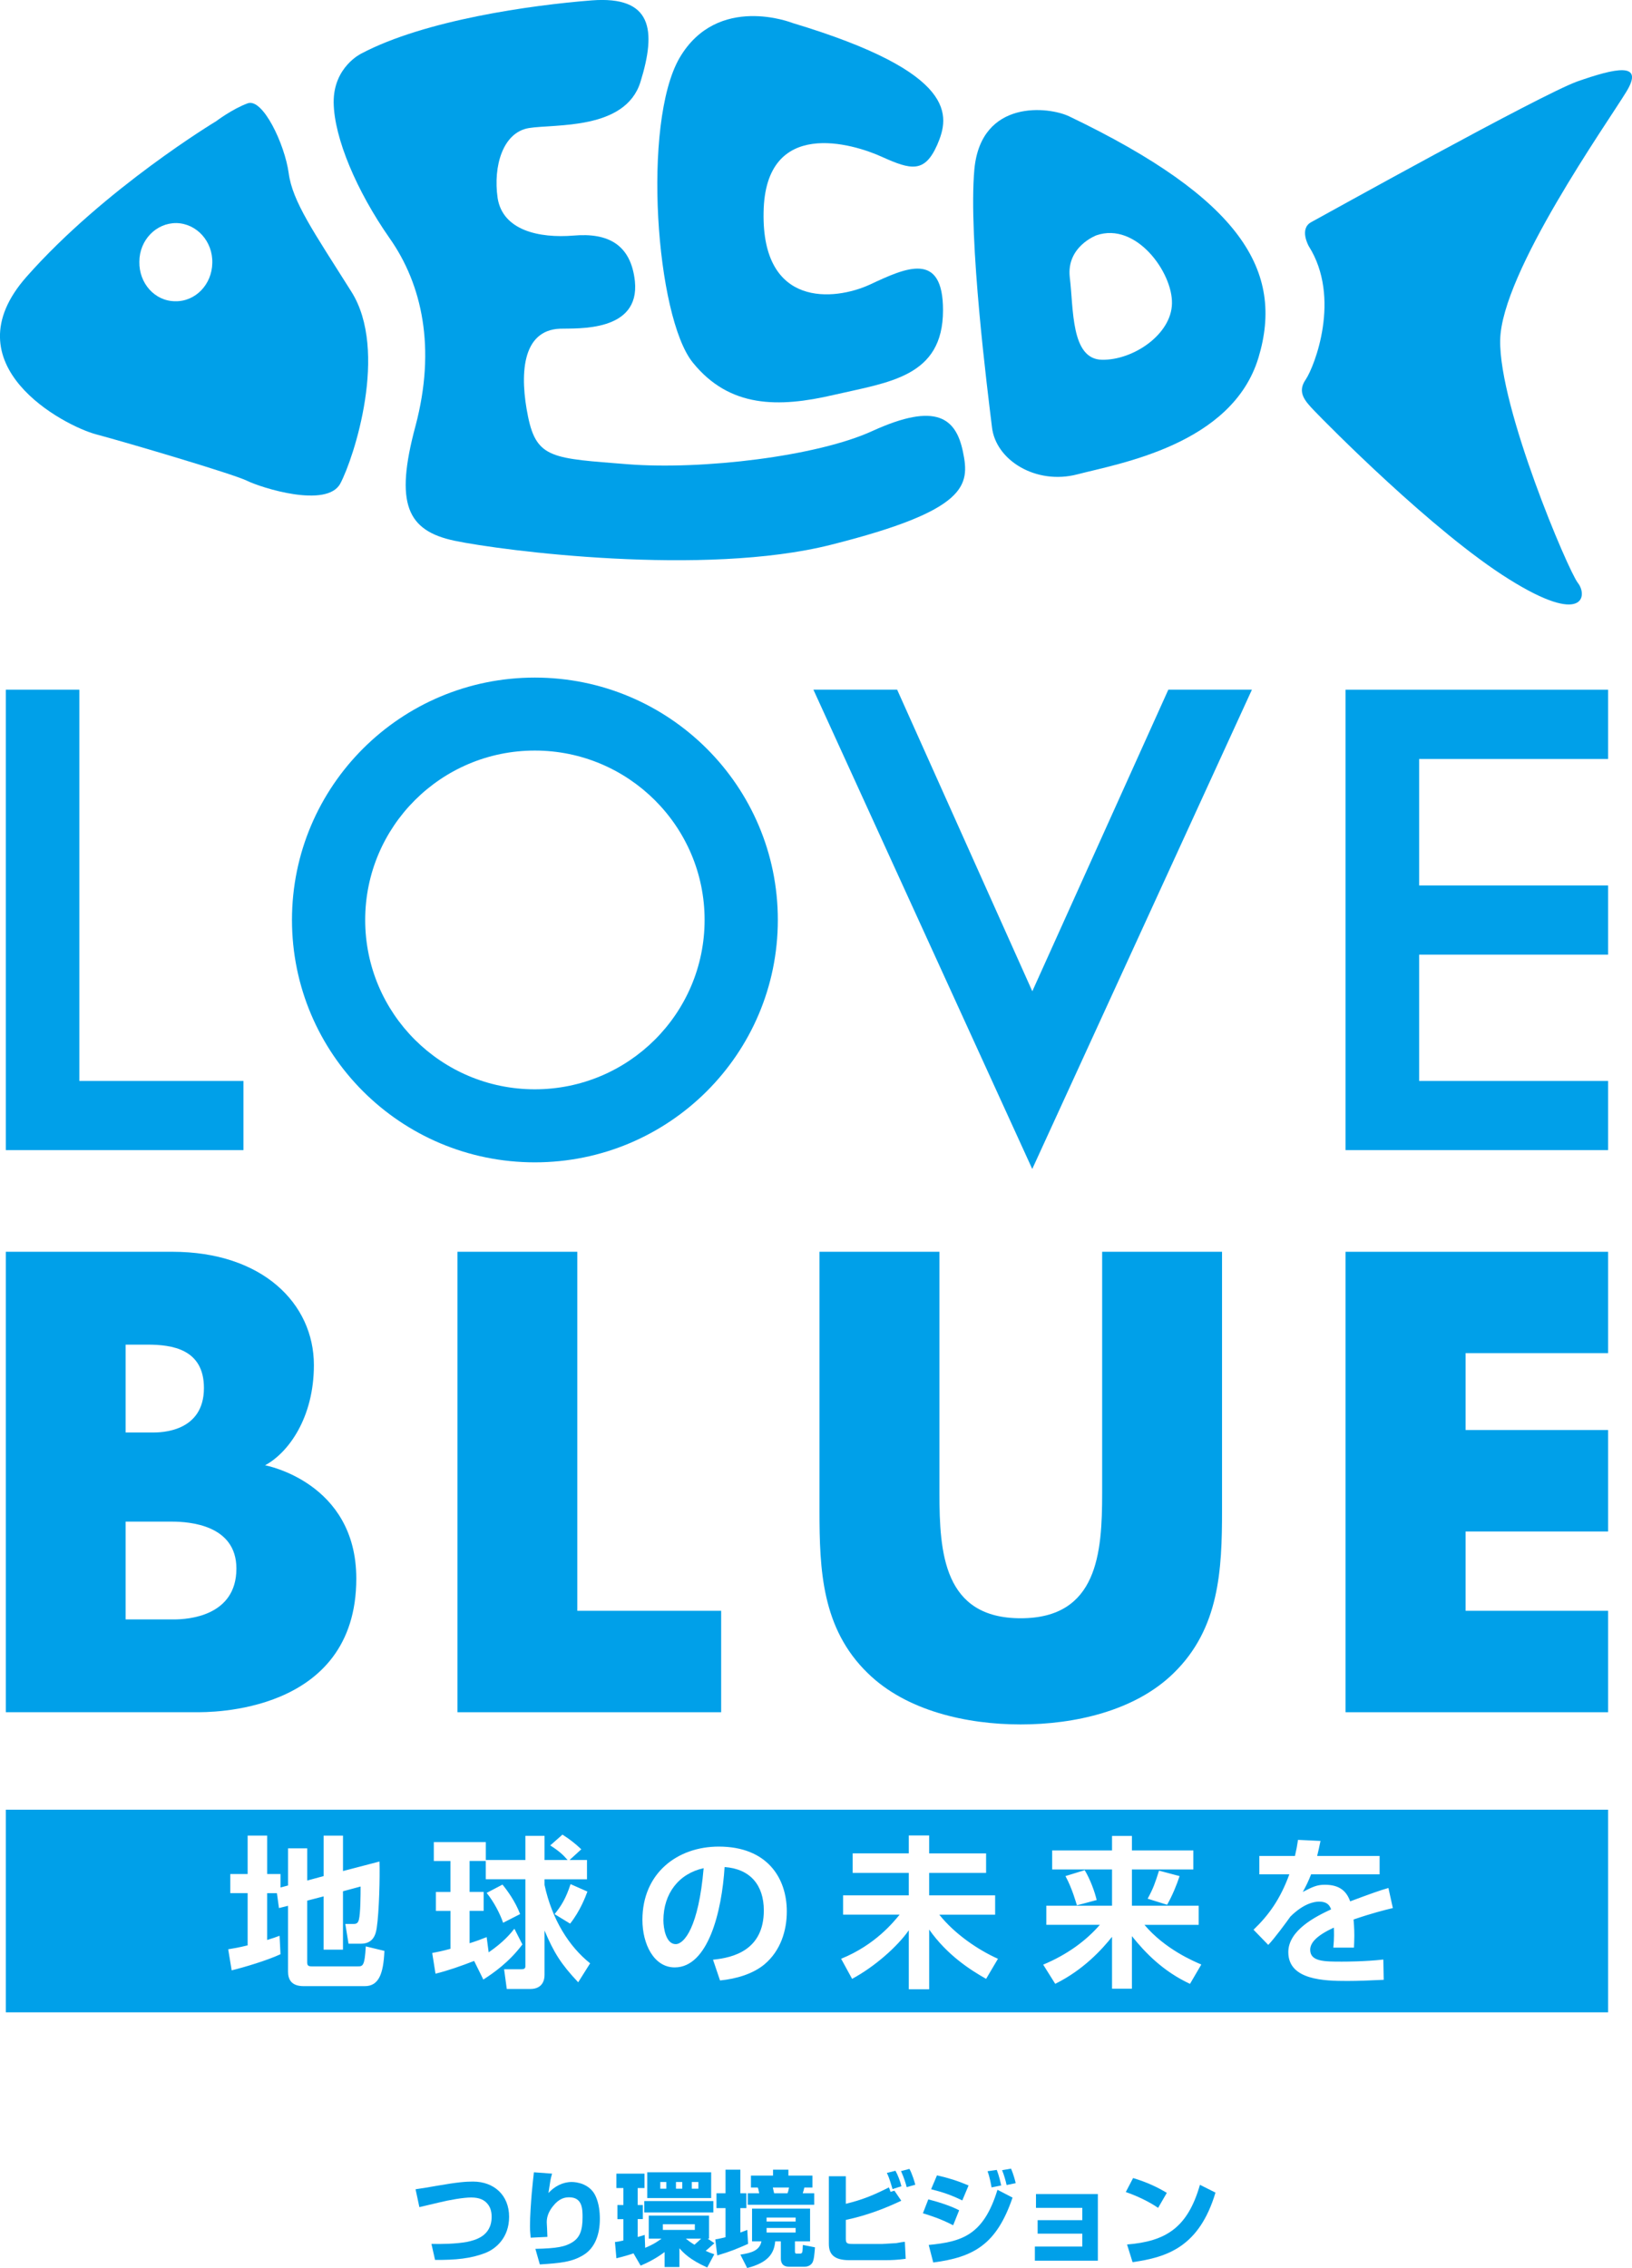
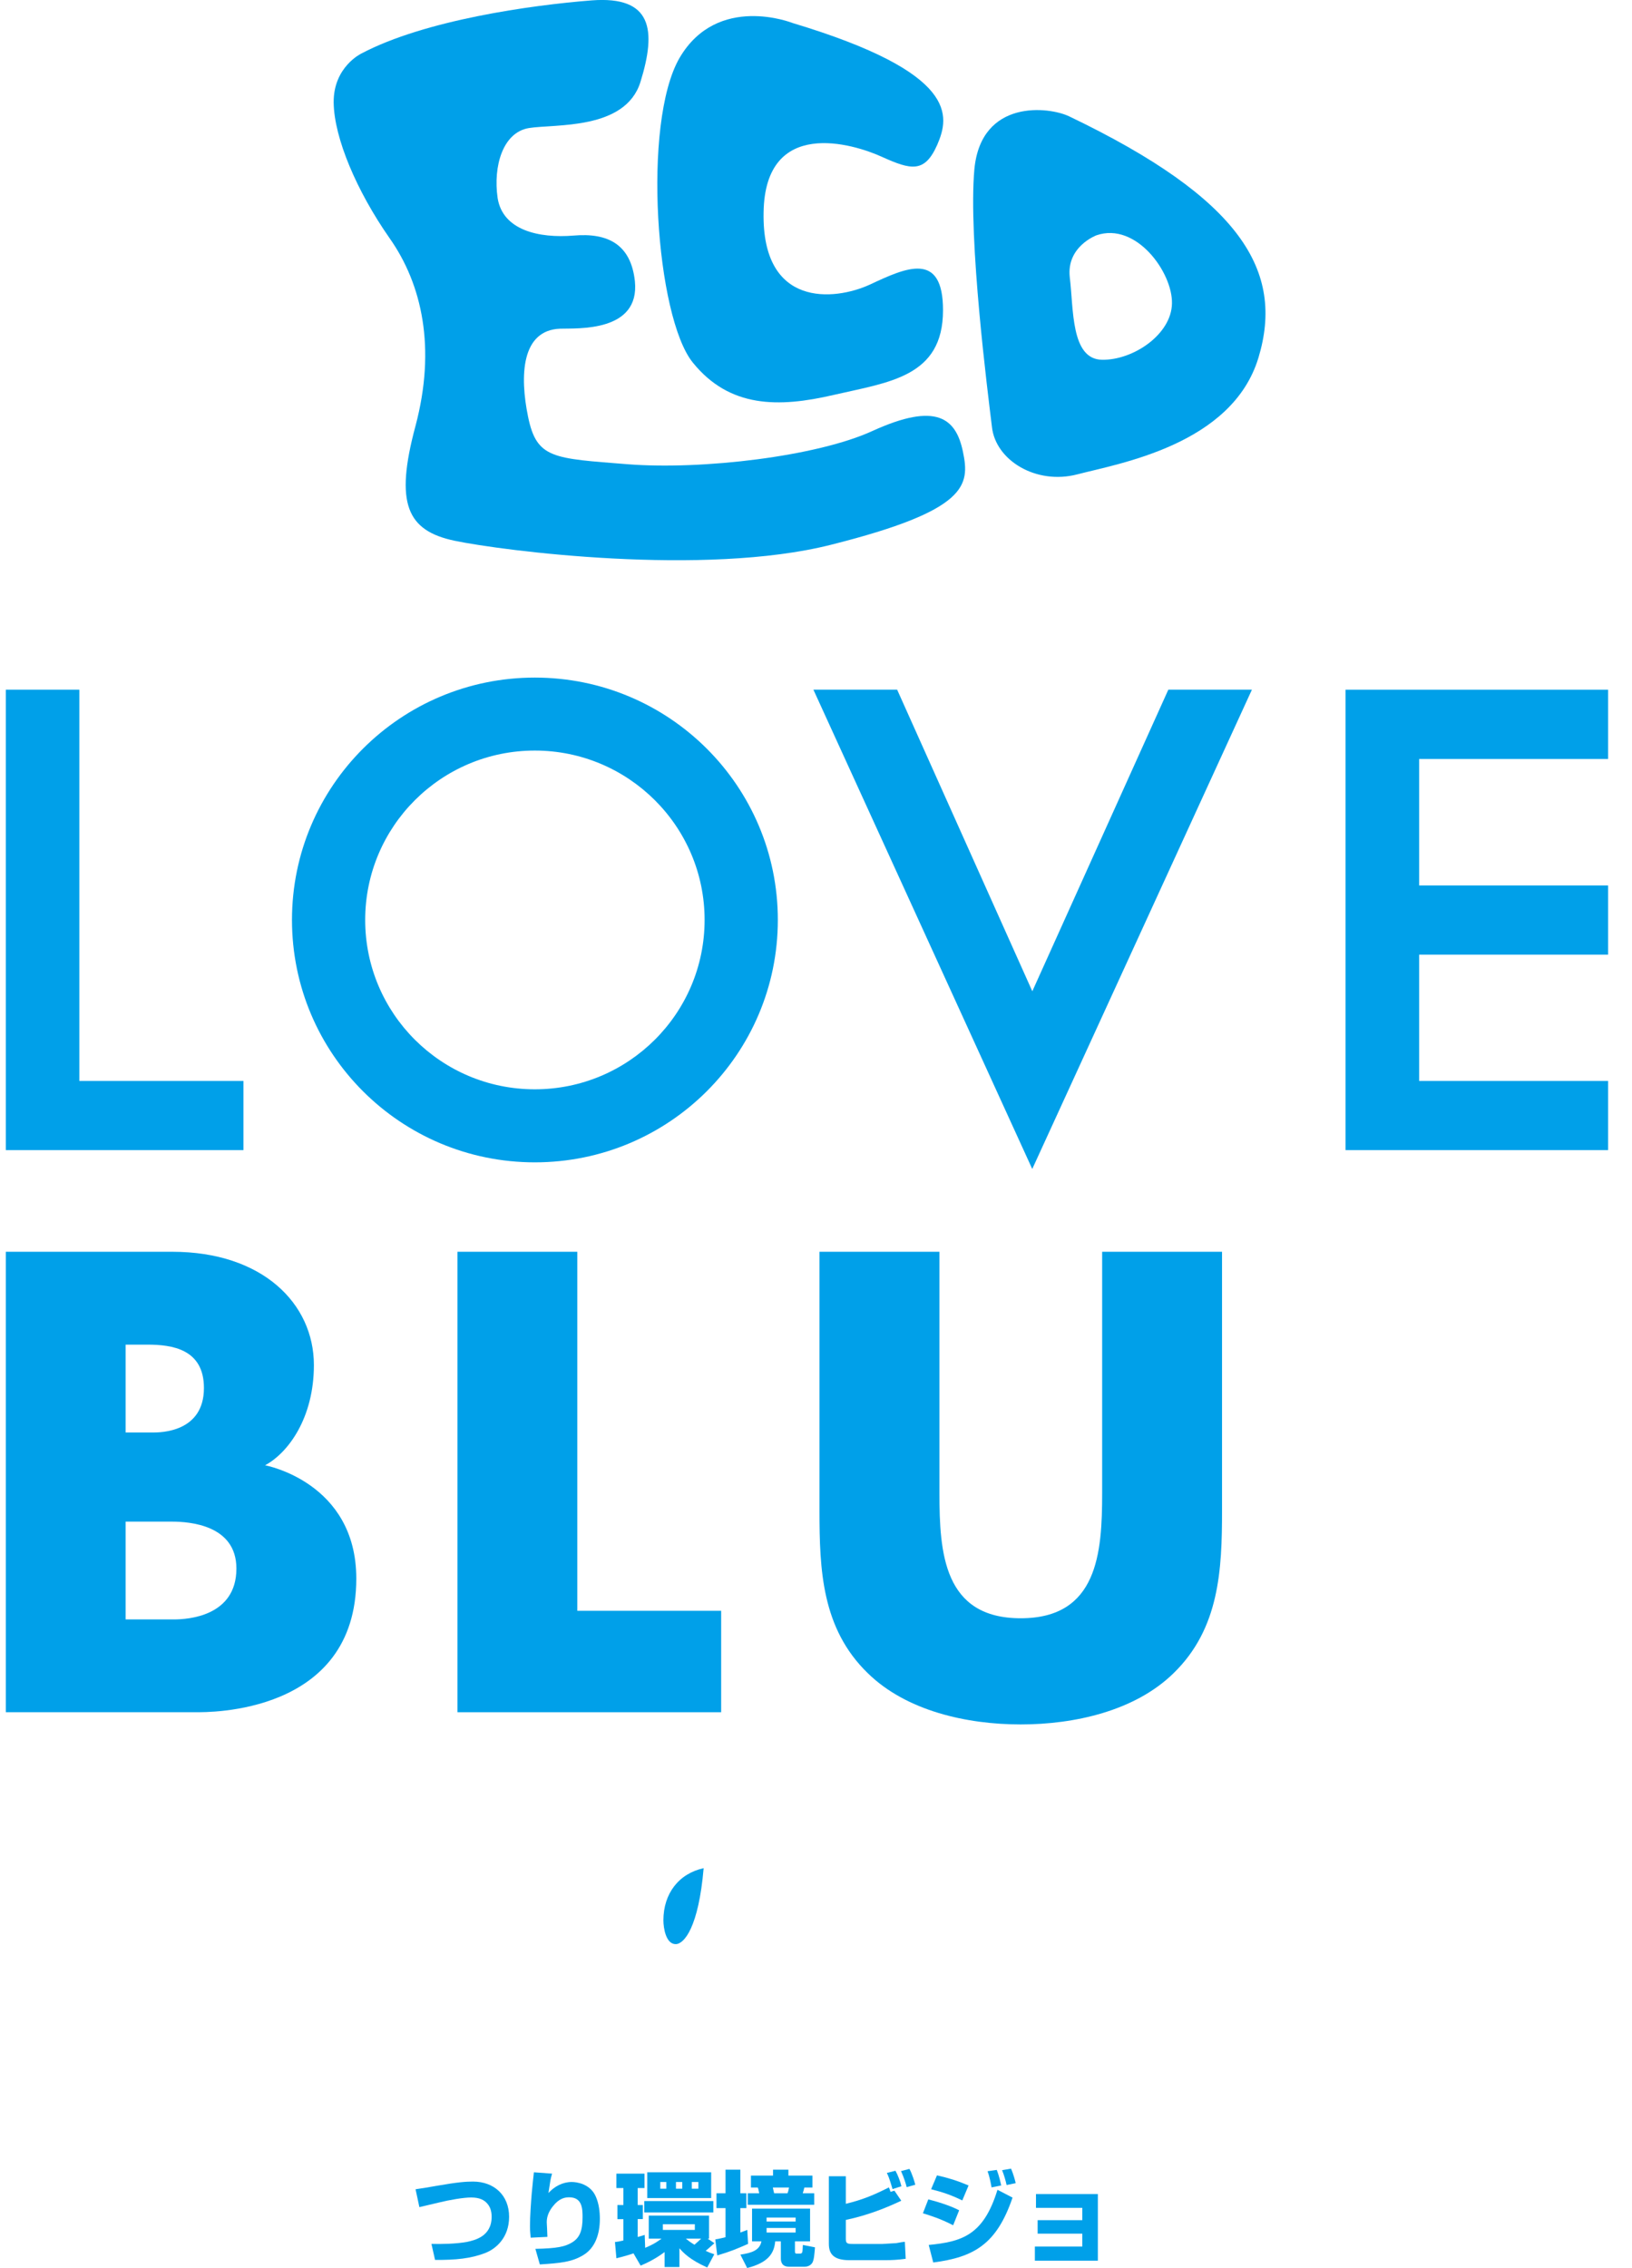
<svg xmlns="http://www.w3.org/2000/svg" version="1.1" id="レイヤー_1" x="0px" y="0px" viewBox="0 0 77 107" style="enable-background:new 0 0 77 107;" xml:space="preserve">
  <style type="text/css">
	.st0{fill:#00A0E9;}
</style>
  <g>
    <polygon class="st0" points="3.744,32.538 0.275,32.538 0.275,54.26 11.486,54.26 11.486,50.996 3.744,50.996  " />
    <polygon class="st0" points="75.873,35.807 75.873,32.539 63.485,32.539 63.485,54.26 75.873,54.26 75.873,50.996    66.957,50.996 66.957,45.039 75.873,45.039 75.873,41.774 66.957,41.774 66.957,35.807  " />
    <path class="st0" d="M13.776,43.399c0-6.316,5.131-11.432,11.457-11.432c6.334,0,11.466,5.115,11.466,11.432   c0,6.321-5.132,11.438-11.466,11.438C18.907,54.837,13.776,49.721,13.776,43.399 M25.233,51.391   c4.422,0,8.011-3.575,8.011-7.991c0-4.41-3.59-7.99-8.011-7.99c-4.42,0-8.003,3.581-8.003,7.99   C17.23,47.816,20.813,51.391,25.233,51.391" />
    <polygon class="st0" points="59.067,32.538 55.123,32.538 48.706,46.766 42.329,32.538 38.378,32.538 48.703,55.15     " />
    <polygon class="st0" points="27.238,75.994 34.025,75.994 34.025,80.779 21.582,80.779 21.582,59.056 27.238,59.056  " />
    <path class="st0" d="M57.657,59.056v12.211c0,2.798-0.122,5.562-2.282,7.666c-1.819,1.786-4.678,2.422-7.217,2.422   c-2.542,0-5.399-0.636-7.219-2.422c-2.166-2.104-2.275-4.868-2.275-7.666V59.056h5.66v11.387   c0,2.817,0.197,5.903,3.835,5.903c3.637,0,3.842-3.087,3.842-5.903V59.056H57.657z" />
-     <polygon class="st0" points="69.149,63.838 69.149,67.465 75.873,67.465 75.873,72.253 69.149,72.253 69.149,75.994    75.873,75.994 75.873,80.779 63.485,80.779 63.485,59.057 75.873,59.057 75.873,63.838  " />
    <path class="st0" d="M12.506,69.129c1.099-0.59,2.304-2.241,2.304-4.728c0-2.904-2.432-5.345-6.68-5.345H0.275   v21.722h8.991c0.519,0,7.545,0.122,7.545-6.304C16.81,69.916,12.506,69.129,12.506,69.129 M5.927,63.437h1.028   c1.153,0,2.667,0.203,2.667,2.045c0,2.1-2.06,2.1-2.424,2.1H5.927V63.437z M8.211,76.401H5.927V71.787h2.182   c0.824,0,3.045,0.152,3.045,2.215C11.154,76.266,8.839,76.401,8.211,76.401" />
    <path class="st0" d="M31.3,90.597c0,0.36,0.118,1.123,0.579,1.123c0.404,0,1.082-0.804,1.32-3.584   C32.025,88.392,31.3,89.335,31.3,90.597" />
-     <path class="st0" d="M0.275,94.937h75.598v-9.56H0.275V94.937z M17.21,93.702h-2.885   c-0.591,0-0.735-0.331-0.735-0.689v-3.101l-0.428,0.106l-0.097-0.702h-0.46v2.208   c0.268-0.084,0.391-0.124,0.586-0.198l0.043,0.87c-0.634,0.294-1.681,0.607-2.304,0.761l-0.163-0.994   c0.24-0.04,0.495-0.08,0.917-0.185v-2.463h-0.819v-0.903h0.819v-1.812h0.922v1.812h0.628v0.636l0.357-0.095   v-1.751h0.904v1.518l0.774-0.21v-1.909h0.914v1.671l1.722-0.449c0.024,0.719-0.016,2.366-0.13,3.131   c-0.043,0.268-0.138,0.746-0.746,0.746h-0.585l-0.152-0.932h0.37c0.158,0,0.22-0.031,0.269-0.193   c0.08-0.306,0.082-1.196,0.082-1.573l-0.831,0.224v2.755h-0.914v-2.514l-0.774,0.201v2.914   c0,0.142,0.049,0.187,0.215,0.187h2.166c0.237,0,0.331,0,0.383-0.943l0.879,0.213   C18.09,93.149,17.858,93.702,17.21,93.702 M27.28,93.52c-0.821-0.871-1.144-1.399-1.588-2.441v2.085   c0,0.433-0.247,0.671-0.668,0.671h-1.114l-0.126-0.929h0.811c0.113,0,0.193-0.026,0.193-0.137v-4.109h-1.868   v-0.863h-0.764v1.46h0.663v0.895h-0.663v1.526c0.345-0.108,0.56-0.193,0.805-0.289l0.095,0.718   c0.714-0.492,1.029-0.882,1.213-1.114l0.378,0.741c-0.63,0.842-1.372,1.355-1.843,1.657l-0.434-0.878   c-0.599,0.232-1.261,0.467-1.823,0.601l-0.155-0.976c0.207-0.039,0.478-0.091,0.862-0.198v-1.787H20.565v-0.895   h0.688v-1.46h-0.785v-0.892h2.454v0.846h1.866V86.611h0.904v1.14h1.088c-0.206-0.242-0.421-0.438-0.82-0.688   l0.579-0.51c0.353,0.227,0.582,0.406,0.888,0.692l-0.555,0.507h0.823v0.909h-2.003v0.267   c0.353,1.636,1.159,2.908,2.151,3.697L27.28,93.52z M24.539,90.303L23.738,90.712   c-0.153-0.443-0.437-0.988-0.777-1.409l0.747-0.392C23.929,89.181,24.316,89.707,24.539,90.303 M27.715,89.24   c-0.091,0.244-0.336,0.905-0.816,1.513l-0.734-0.449c0.315-0.383,0.535-0.743,0.755-1.415L27.715,89.24z    M36.068,92.674c-0.542,0.45-1.321,0.684-2.096,0.76l-0.331-0.98c0.971-0.094,2.397-0.461,2.397-2.324   c0-1.199-0.646-1.962-1.851-2.047c-0.129,2.096-0.776,4.735-2.354,4.735c-0.979,0-1.523-1.095-1.523-2.243   c0-2.211,1.658-3.457,3.601-3.457c2.289,0,3.212,1.485,3.212,3.06C37.123,91.079,36.831,92.033,36.068,92.674    M46.526,93.358c-0.75-0.424-1.837-1.12-2.686-2.325v2.817H42.878v-2.783c-0.538,0.768-1.607,1.717-2.675,2.291   l-0.518-0.948c1.61-0.654,2.471-1.729,2.76-2.081h-2.667v-0.911h3.1v-1.059h-2.648v-0.921h2.648V86.594h0.961   v0.845h2.686v0.921h-2.686v1.059h3.113v0.911h-2.634c0.726,0.914,1.835,1.665,2.767,2.081L46.526,93.358z    M56.146,93.594c-1.274-0.592-2.117-1.473-2.741-2.251v2.481h-0.938v-2.449c-0.458,0.572-1.326,1.548-2.68,2.218   l-0.568-0.905c1.131-0.473,2.023-1.128,2.673-1.879h-2.526v-0.901h3.101v-1.711h-2.825v-0.898h2.825v-0.684h0.938   v0.684h2.898v0.898h-2.898v1.711h3.151V90.81h-2.559c0.975,1.154,2.323,1.716,2.682,1.872L56.146,93.594z    M50.27,88.51l0.908-0.28c0.264,0.442,0.47,1.01,0.565,1.409l-0.933,0.251   C50.779,89.792,50.58,89.071,50.27,88.51 M55.654,88.51c-0.126,0.394-0.351,0.942-0.589,1.353l-0.917-0.287   c0.27-0.496,0.349-0.734,0.537-1.323L55.654,88.51z M63.899,91.326c0,0.248-0.013,0.429-0.017,0.558h-0.973   c0.044-0.444,0.032-0.766,0.024-0.944c-0.786,0.363-1.116,0.701-1.116,1.046c0,0.559,0.664,0.559,1.492,0.559   c0.136,0,1.102,0,1.958-0.098l0.018,0.957c-0.61,0.029-1.218,0.054-1.715,0.054c-1.081,0-2.786-0.039-2.786-1.359   c0-1.04,1.304-1.687,2.019-2.02c-0.053-0.14-0.142-0.364-0.566-0.364c-0.217,0-0.721,0.077-1.355,0.706   c-0.161,0.228-0.756,1.042-1.044,1.335l-0.695-0.715c0.724-0.695,1.263-1.447,1.69-2.615h-1.416v-0.865h1.68   c0.069-0.298,0.101-0.459,0.145-0.76l1.061,0.05c-0.056,0.289-0.094,0.435-0.158,0.71h2.947v0.865h-3.232   c-0.143,0.357-0.226,0.528-0.393,0.831c0.481-0.249,0.679-0.338,1.041-0.338c0.701,0,1.025,0.307,1.194,0.783   c0.96-0.358,1.391-0.514,1.805-0.631l0.209,0.947c-0.409,0.099-0.993,0.245-1.853,0.54   C63.874,90.721,63.899,90.957,63.899,91.326" />
    <path class="st0" d="M17.053,2.524c0,0-1.326,0.626-1.31,2.314c0.021,1.681,1.096,4.191,2.635,6.394   c1.545,2.19,2.2,5.196,1.225,8.867c-0.99,3.677-0.392,4.937,1.839,5.411c2.232,0.469,11.793,1.704,17.768,0.19   c6.474-1.628,6.552-2.812,6.222-4.393c-0.329-1.581-1.252-2.349-4.261-0.978c-2.616,1.204-8.044,1.847-11.555,1.573   c-3.501-0.281-4.291-0.247-4.699-2.232c-0.401-1.94-0.323-4.095,1.512-4.163c0.822-0.025,3.771,0.169,3.526-2.242   c-0.188-1.727-1.263-2.292-2.89-2.151c-1.635,0.134-3.346-0.247-3.586-1.772c-0.218-1.516,0.252-3.1,1.478-3.301   c1.224-0.197,4.543,0.108,5.258-2.166c0.766-2.463,0.557-4.074-2.295-3.857   C25.068,0.24,20.038,0.947,17.053,2.524" />
    <path class="st0" d="M37.396,1.086c0,0-3.541-1.416-5.334,1.646c-1.774,3.06-1.118,12.23,0.628,14.376   c1.736,2.142,4.043,2.13,6.648,1.523c2.601-0.602,5.155-0.843,5.155-3.996c0-2.809-1.748-2.007-3.437-1.215   c-1.7,0.785-5.115,1.098-5.029-3.4c0.069-4.502,4.224-3.242,5.587-2.619c1.369,0.618,2.012,0.773,2.605-0.567   C44.804,5.483,45.248,3.446,37.396,1.086" />
    <path class="st0" d="M50.459,5.496c-0.963-0.471-4.16-0.833-4.485,2.472c-0.301,3.297,0.636,10.593,0.826,12.164   c0.165,1.583,2.082,2.754,4.027,2.248c1.944-0.51,7.302-1.389,8.548-5.502   C60.615,12.782,58.545,9.374,50.459,5.496 M51.992,16.973c-1.476-0.026-1.335-2.414-1.518-3.883   C50.305,11.625,51.735,11.1,51.735,11.1c1.867-0.64,3.592,1.752,3.56,3.215   C55.272,15.778,53.463,17,51.992,16.973" />
-     <path class="st0" d="M16.571,13.749c-1.771-2.812-2.772-4.233-2.951-5.586c-0.185-1.354-1.221-3.553-1.936-3.288   c-0.72,0.264-1.487,0.844-1.487,0.844s-5.25,3.159-8.939,7.331c-3.691,4.167,1.756,7.037,3.279,7.442   c1.521,0.407,6.385,1.847,7.09,2.177c0.707,0.352,3.798,1.323,4.429,0.143   C16.692,21.621,18.352,16.545,16.571,13.749 M8.26,14.212c-0.956-0.007-1.705-0.846-1.685-1.865   c0.002-1.023,0.794-1.833,1.751-1.823c0.953,0.022,1.719,0.863,1.69,1.883   C10.001,13.422,9.22,14.236,8.26,14.212" />
-     <path class="st0" d="M61.751,11.617c0,0-0.468-0.816,0.111-1.135c0.59-0.318,10.801-6.003,12.557-6.639   c1.753-0.613,3.199-0.962,2.314,0.485c-0.878,1.444-5.903,8.545-5.952,11.718   c-0.06,3.17,3.199,10.86,3.664,11.453c0.466,0.589,0.306,2.052-3.244-0.17   c-3.562-2.216-8.625-7.357-9.198-7.957c-0.436-0.457-0.817-0.87-0.394-1.472   C62.025,17.274,63.286,14.048,61.751,11.617" />
    <path class="st0" d="M20.356,105.863c0.473,0.01,1.152,0.003,1.693-0.098c0.328-0.075,1.147-0.243,1.147-1.181   c0-0.291-0.082-0.481-0.2-0.618c-0.145-0.167-0.353-0.293-0.77-0.293c-0.352,0-1.011,0.112-1.518,0.237   c-0.745,0.174-0.824,0.194-0.921,0.218l-0.181-0.844c0.288-0.038,0.49-0.074,0.992-0.161   c1.026-0.179,1.389-0.201,1.719-0.201c0.99,0,1.703,0.641,1.703,1.663c0,0.987-0.63,1.516-1.124,1.705   c-0.679,0.266-1.405,0.335-2.37,0.328L20.356,105.863z" />
    <path class="st0" d="M26.047,102.547c-0.024,0.084-0.066,0.23-0.091,0.404c-0.053,0.339-0.06,0.379-0.08,0.511   c0.282-0.313,0.676-0.521,1.1-0.521c0.206,0,0.887,0.073,1.147,0.716c0.135,0.323,0.179,0.68,0.179,1.027   c0,0.722-0.226,1.373-0.782,1.707c-0.542,0.328-1.077,0.378-2.05,0.44l-0.21-0.735   c1.047-0.022,1.41-0.108,1.73-0.303c0.356-0.213,0.495-0.553,0.495-1.174c0-0.395,0-0.955-0.632-0.955   c-0.192,0-0.467,0.044-0.756,0.41c-0.176,0.216-0.301,0.468-0.301,0.761c0,0.005,0.031,0.587,0.031,0.696   l-0.789,0.038c-0.015-0.189-0.033-0.33-0.033-0.536c0-0.493,0.05-1.163,0.083-1.561   c0.04-0.46,0.08-0.769,0.102-0.988L26.047,102.547z" />
    <path class="st0" d="M29.889,106.308c-0.028,0.014-0.383,0.131-0.806,0.232l-0.068-0.765   c0.151-0.017,0.22-0.032,0.397-0.074v-1.005h-0.282v-0.668h0.282v-0.801h-0.329v-0.679h1.326v0.679H30.087v0.801   h0.242v0.663h-0.242v0.845c0.098-0.026,0.171-0.047,0.331-0.098l0.022,0.609c0.441-0.183,0.627-0.328,0.772-0.433   h-0.603v-1.087h2.845v1.087h-0.067l0.32,0.214c-0.163,0.154-0.353,0.309-0.412,0.363   c0.146,0.069,0.235,0.103,0.406,0.16l-0.333,0.624c-0.821-0.367-1.116-0.685-1.312-0.906v0.886h-0.699v-0.707   c-0.473,0.348-0.854,0.521-1.131,0.639L29.889,106.308z M33.656,104.377H30.398v-0.535h3.258V104.377z M33.554,103.7   h-3.016v-1.217h3.016V103.7z M31.153,103.258h0.284v-0.316h-0.284V103.258z M31.275,105.202h1.508v-0.269h-1.508   V105.202z M31.893,103.258H32.19v-0.316h-0.297V103.258z M32.358,105.613c0.091,0.074,0.182,0.152,0.406,0.289   c0.164-0.137,0.225-0.201,0.316-0.289H32.358z M32.639,103.258h0.311v-0.316h-0.311V103.258z" />
    <path class="st0" d="M33.748,105.651c0.13-0.025,0.252-0.044,0.483-0.105v-1.372h-0.427v-0.7h0.427v-1.114h0.7   v1.114h0.284v0.7h-0.284v1.152c0.151-0.055,0.206-0.077,0.328-0.124l0.036,0.66   c-0.593,0.259-0.827,0.358-1.454,0.544L33.748,105.651z M38.22,104.198v1.545h-0.714v0.431   c0,0.097,0,0.148,0.086,0.148h0.127c0.094,0,0.115-0.014,0.139-0.093c0.013-0.074,0.016-0.27,0.022-0.317   l0.572,0.112c-0.025,0.311-0.046,0.599-0.127,0.733c-0.105,0.162-0.286,0.182-0.358,0.182h-0.738   c-0.374,0-0.387-0.284-0.387-0.399v-0.797h-0.267c-0.051,0.562-0.323,1.001-1.322,1.257l-0.321-0.632   c0.548-0.082,0.909-0.204,0.994-0.625h-0.443v-1.545H38.22z M35.431,102.64h1.042v-0.28h0.725v0.28h1.134   v0.562h-0.382c-0.032,0.124-0.038,0.167-0.076,0.272h0.543v0.543h-3.136v-0.543h0.54   c-0.042-0.205-0.046-0.223-0.066-0.272h-0.324V102.64z M36.169,104.806h1.37v-0.186h-1.37V104.806z    M36.169,105.326h1.37V105.11h-1.37V105.326z M36.463,103.202c0,0,0.061,0.26,0.061,0.272h0.631   c0.027-0.066,0.043-0.115,0.073-0.272H36.463z" />
    <path class="st0" d="M39.907,102.672v1.299c0.85-0.208,1.359-0.436,2.033-0.774c0,0.005,0.057,0.133,0.074,0.21   l0.185-0.057l0.324,0.475c-0.666,0.317-1.571,0.687-2.616,0.906v0.881c0,0.218,0.048,0.253,0.325,0.253h1.401   c0.037,0,0.655-0.039,0.655-0.039c0.28-0.052,0.311-0.055,0.404-0.062l0.04,0.801   c-0.353,0.051-0.696,0.065-0.963,0.065h-1.695c-0.723,0-0.968-0.278-0.968-0.77v-3.189H39.907z M42.111,103.276   c-0.146-0.504-0.215-0.659-0.269-0.762l0.407-0.102c0.105,0.181,0.233,0.516,0.281,0.731L42.111,103.276z    M42.778,103.185c-0.032-0.14-0.127-0.453-0.267-0.758l0.397-0.103c0.13,0.227,0.254,0.649,0.276,0.746   L42.778,103.185z" />
    <path class="st0" d="M44.971,104.983c-0.582-0.303-1.082-0.46-1.427-0.565l0.254-0.655   c0.287,0.068,0.978,0.265,1.456,0.513L44.971,104.983z M43.818,105.912c1.56-0.154,2.585-0.448,3.244-2.603   l0.711,0.369c-0.753,2.21-1.826,2.811-3.741,3.061L43.818,105.912z M45.402,103.812   c-0.528-0.259-0.925-0.39-1.471-0.529l0.277-0.654c0.553,0.124,0.962,0.253,1.491,0.476L45.402,103.812z    M46.782,103.197c-0.017-0.112-0.086-0.494-0.188-0.763l0.435-0.062c0.038,0.111,0.106,0.26,0.21,0.733   L46.782,103.197z M47.493,103.085c-0.042-0.195-0.12-0.476-0.213-0.7l0.421-0.073   c0.123,0.275,0.214,0.639,0.22,0.685L47.493,103.085z" />
    <polygon class="st0" points="51.798,103.51 51.798,106.655 48.827,106.655 48.827,105.988 51.064,105.988    51.064,105.379 48.957,105.379 48.957,104.742 51.064,104.742 51.064,104.161 48.879,104.161 48.879,103.51  " />
-     <path class="st0" d="M54.642,104.162c-0.451-0.307-1.013-0.57-1.526-0.746l0.345-0.66   c0.652,0.194,1.166,0.44,1.591,0.698L54.642,104.162z M53.176,105.89c1.82-0.147,2.858-0.782,3.439-2.815   l0.733,0.367c-0.769,2.569-2.285,3.05-3.912,3.282L53.176,105.89z" />
  </g>
</svg>